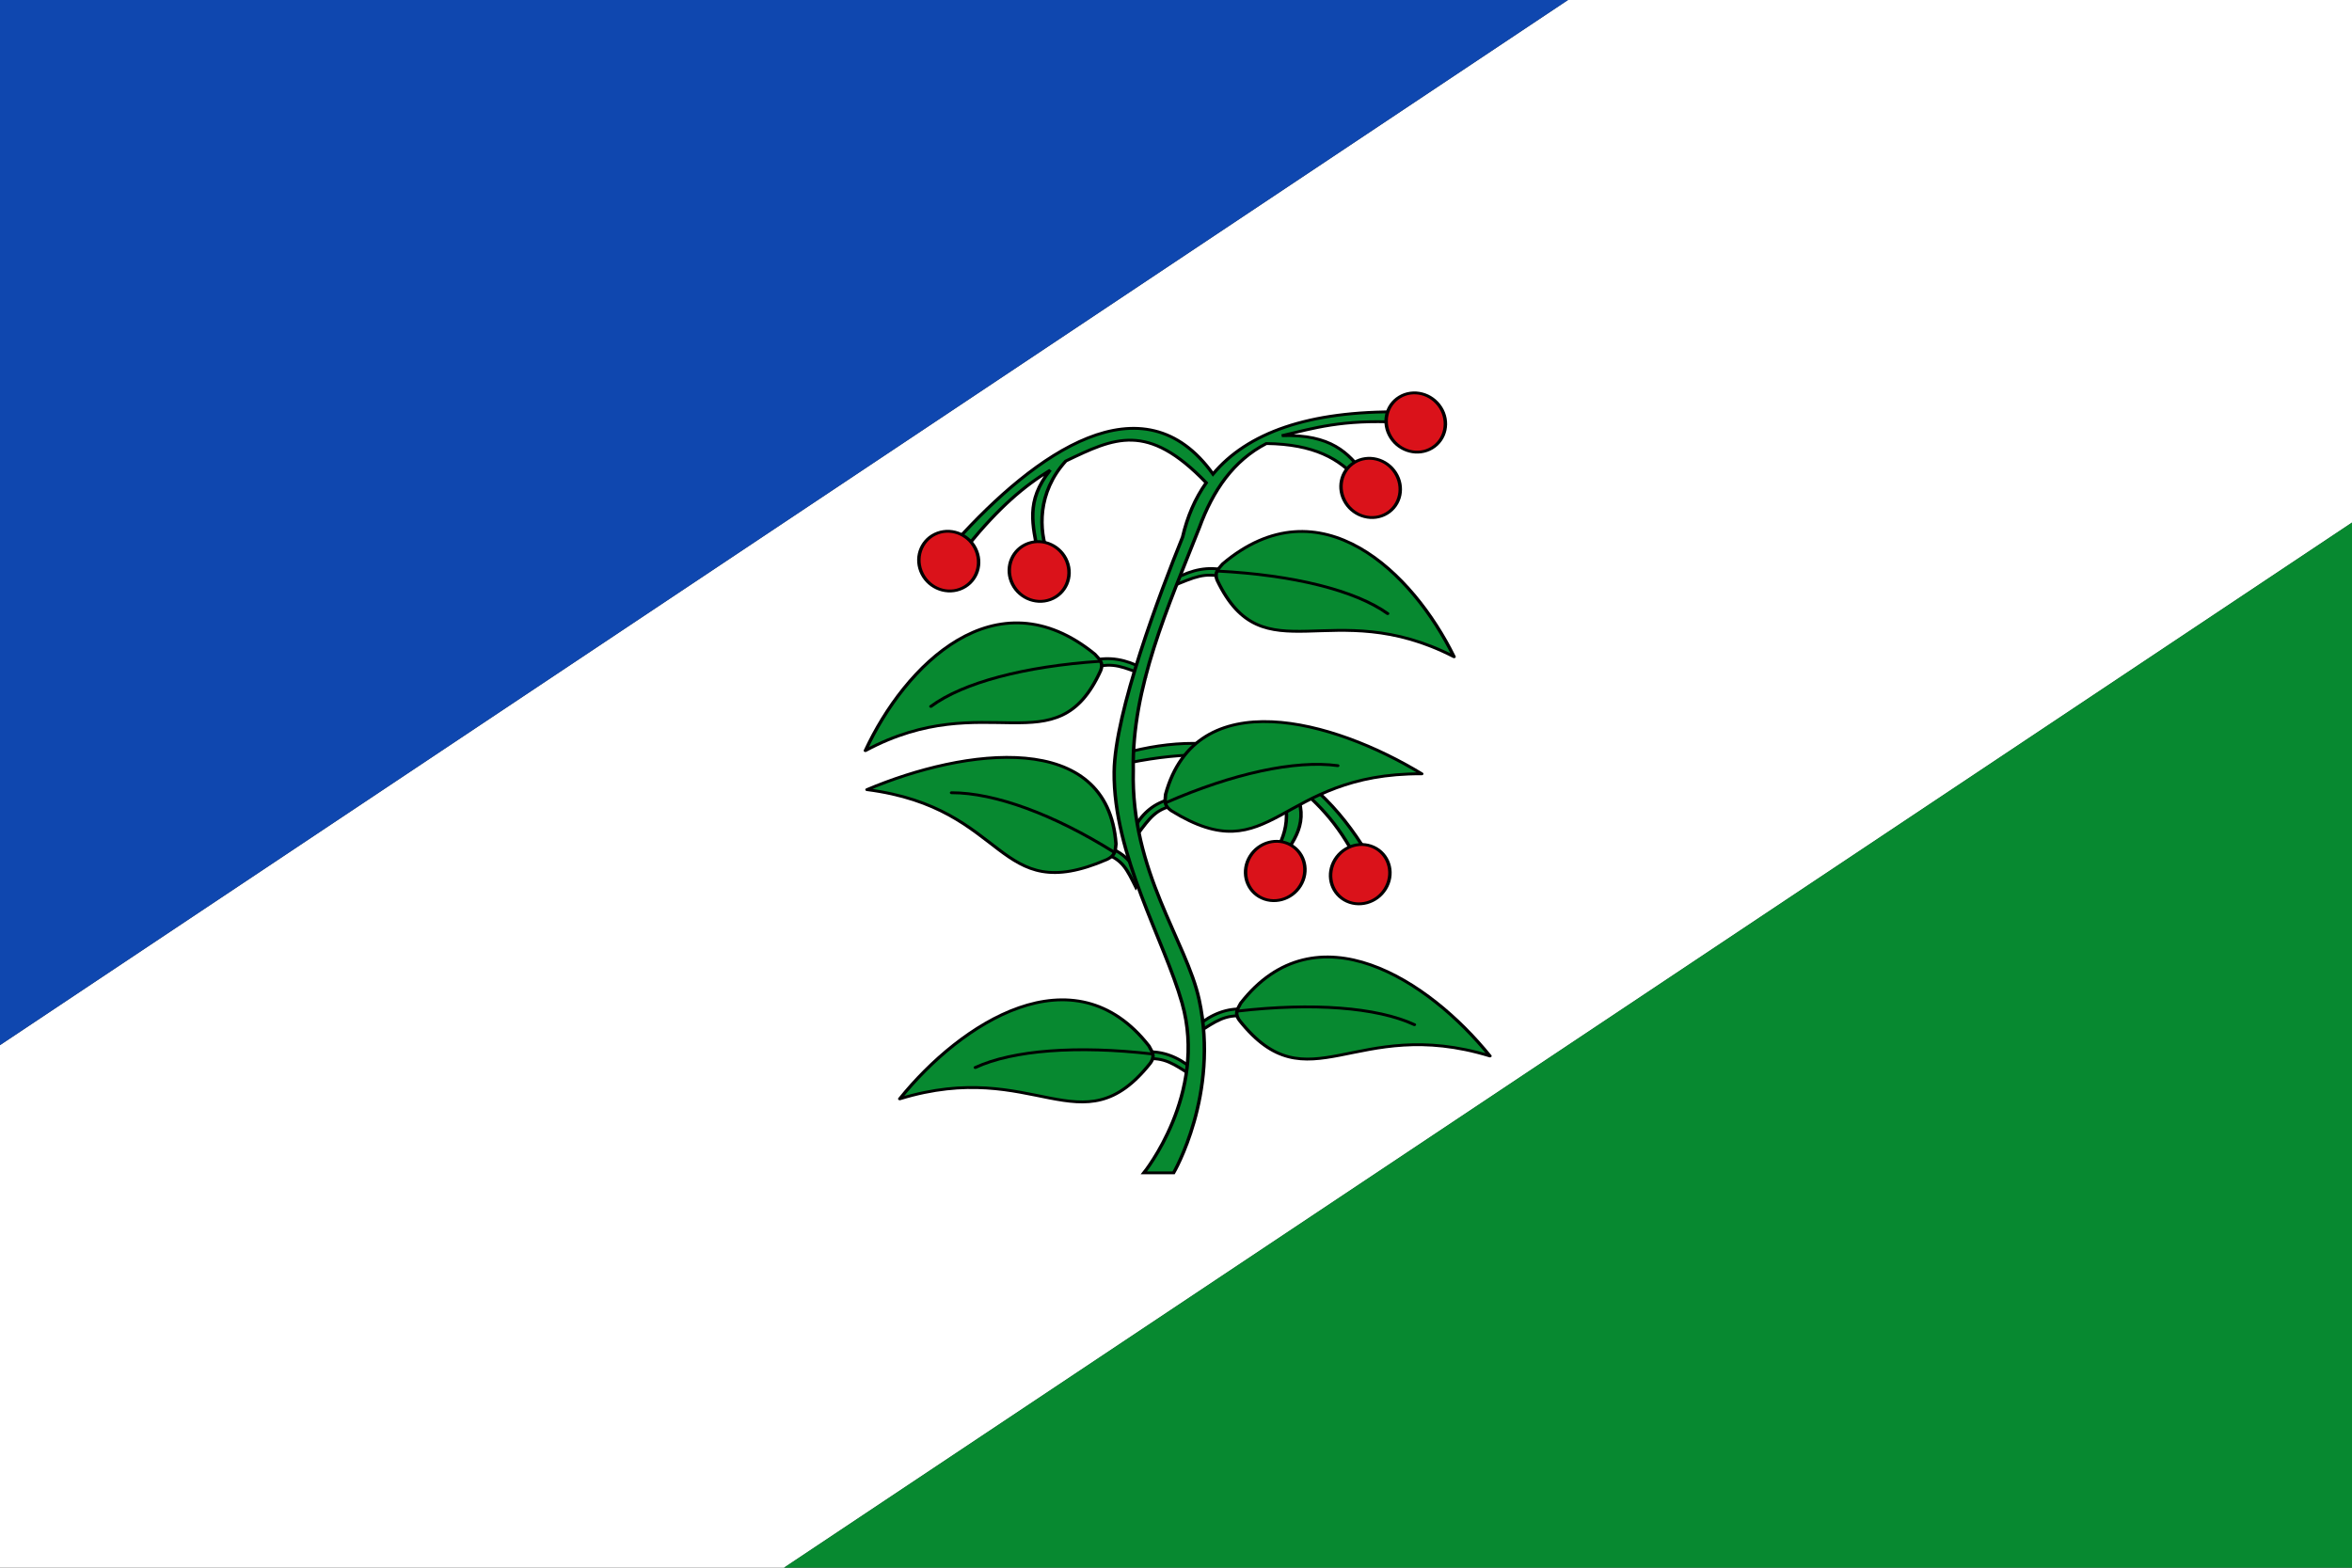
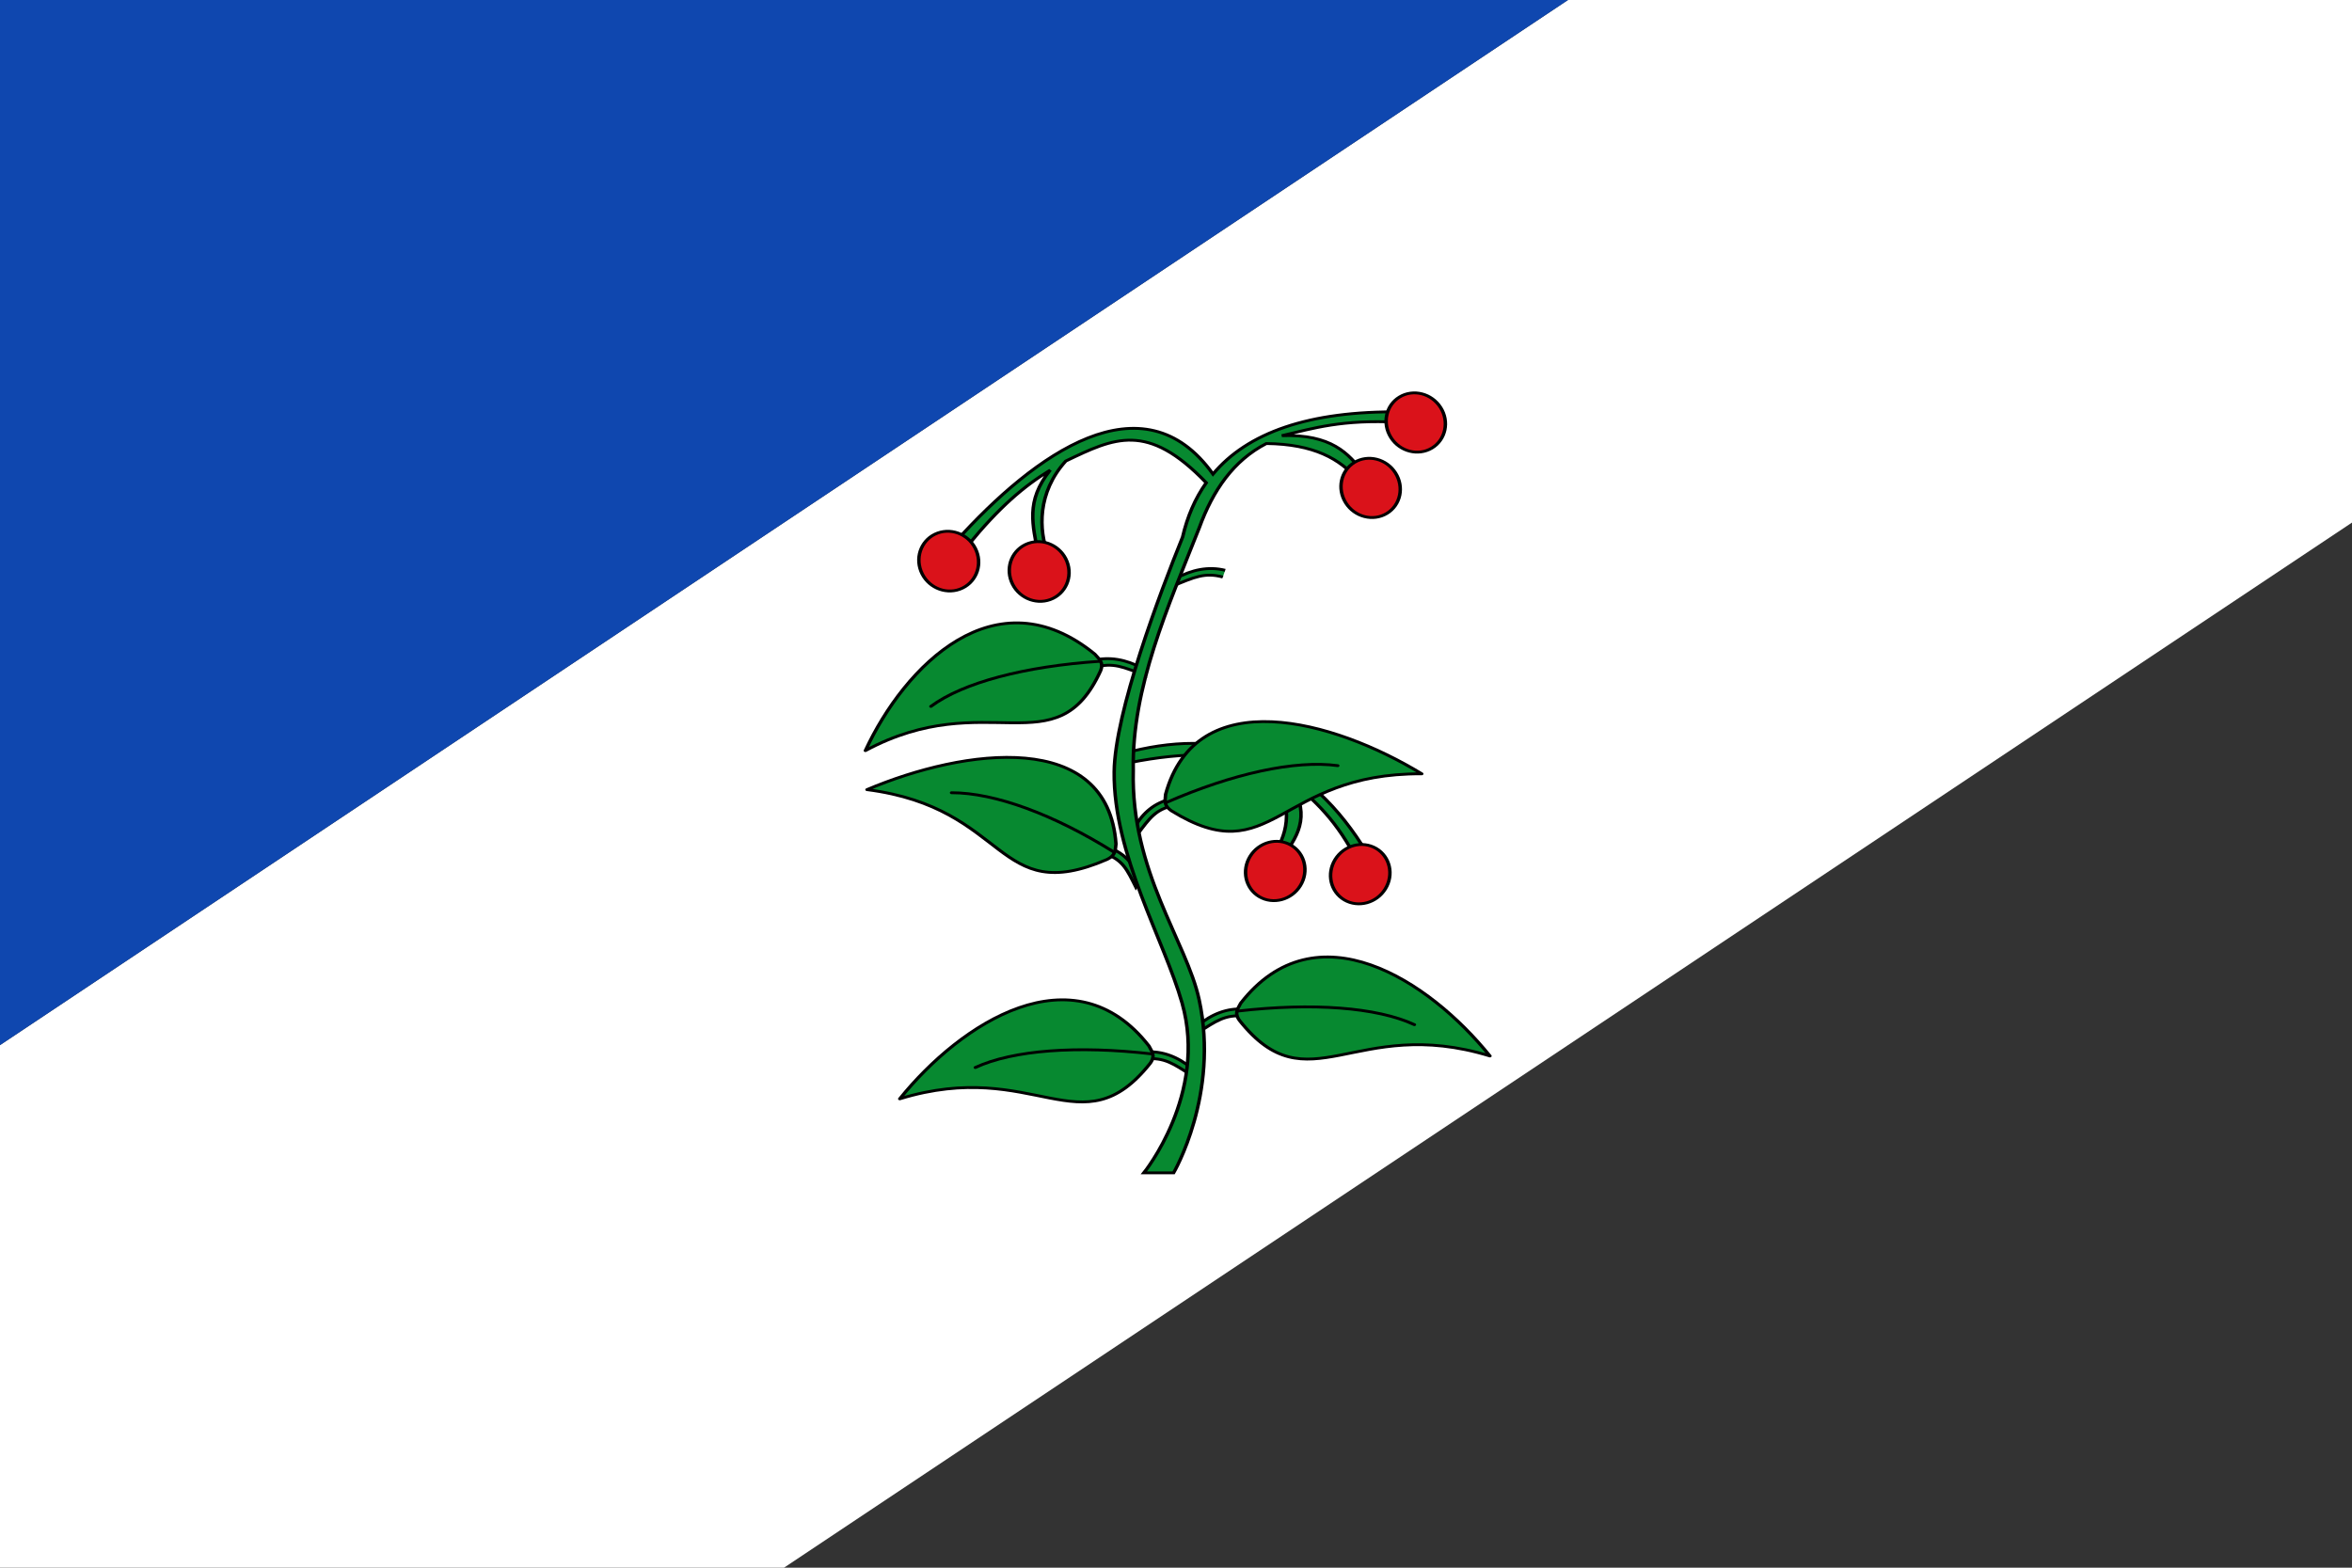
<svg xmlns="http://www.w3.org/2000/svg" xmlns:ns1="http://sodipodi.sourceforge.net/DTD/sodipodi-0.dtd" xmlns:ns2="http://www.inkscape.org/namespaces/inkscape" width="750" height="500" id="svg2416" ns1:version="0.32" ns2:version="0.46" version="1.0" ns1:docname="Bandera d'Arbúcies.svg" ns2:output_extension="org.inkscape.output.svg.inkscape">
  <rect width="100%" height="100%" fill="#333333" stroke="none" />
  <defs id="defs2418">
    <ns2:perspective ns1:type="inkscape:persp3d" ns2:vp_x="0 : 526.18109 : 1" ns2:vp_y="0 : 1000 : 0" ns2:vp_z="744.09448 : 526.18109 : 1" ns2:persp3d-origin="372.04724 : 350.78739 : 1" id="perspective2424" />
  </defs>
  <ns1:namedview id="base" pagecolor="#ffffff" bordercolor="#666666" borderopacity="1.0" gridtolerance="10000" guidetolerance="10" objecttolerance="10" ns2:pageopacity="0.0" ns2:pageshadow="2" ns2:zoom="0.49497475" ns2:cx="150.30239" ns2:cy="253.89405" ns2:document-units="px" ns2:current-layer="layer1" showgrid="false" ns2:window-width="1016" ns2:window-height="692" ns2:window-x="0" ns2:window-y="0" showborder="false" ns2:showpageshadow="false" />
  <g ns2:label="Layer 1" ns2:groupmode="layer" id="layer1">
    <path style="fill:#ffffff;stroke:none;stroke-width:2;stroke-miterlimit:4;stroke-opacity:1" d="M 0,333.334 L 500,1.8e-06 L 750,1.8e-06 L 750,166.667 L 250,500 L 0,500 L 0,333.334 z" id="rect2435" ns1:nodetypes="ccccccc" />
    <path style="fill:#0f47af;stroke:none;stroke-width:2;stroke-miterlimit:4;stroke-opacity:1" d="M 500,0 L 0,333.334 L 0,0 L 500,0 z" id="path2391" ns1:nodetypes="cccc" />
-     <path style="fill:#078930;stroke:none;stroke-width:2;stroke-miterlimit:4;stroke-opacity:1" d="M 250,500 L 750,166.666 L 750,500 L 250,500 z" id="path2396" ns1:nodetypes="cccc" />
    <g id="g8554" transform="matrix(-0.622,0,0,0.513,861.656,-94.289)" style="fill:#078930">
      <g id="g8556" transform="matrix(-5.81664e-2,0.998,-0.998,-5.81664e-2,1327.25,168.769)" style="fill:#078930">
        <path style="fill:#078930;fill-rule:evenodd;stroke:#000000;stroke-width:1.769px;stroke-linecap:butt;stroke-linejoin:miter;stroke-opacity:1" id="path8558" d="M 698.905,489.309 C 698.596,498.219 702.914,505.953 710.462,512.602 L 715.031,512.466 C 707.181,503.601 702.736,499.089 703.262,489.386" />
        <g id="g8560" transform="matrix(6.991,0,0,6.991,-3044.6,-3123.66)" style="fill:#078930">
          <g id="g8562" style="fill:#078930">
            <path style="fill:#078930;fill-opacity:1;fill-rule:evenodd;stroke:#000000;stroke-width:0.253;stroke-linecap:butt;stroke-linejoin:round;stroke-miterlimit:4;stroke-dasharray:none;stroke-opacity:1" id="path8564" d="M 538.591,498.598 C 532.116,503.462 526.052,512.118 534.964,517.122 C 535.423,517.268 535.817,517.587 536.506,517.121 C 543.922,511.629 535.487,508.731 538.591,498.598 z" />
            <path style="fill:#078930;fill-opacity:1;fill-rule:evenodd;stroke:#000000;stroke-width:0.253;stroke-linecap:round;stroke-linejoin:round;stroke-miterlimit:4;stroke-dasharray:none;stroke-opacity:1" id="path8566" d="M 535.68,517.298 C 534.597,511.882 534.742,507.143 536.132,504.294" />
          </g>
        </g>
      </g>
      <g id="g8568" transform="matrix(5.81664e-2,0.998,0.998,-5.81664e-2,218.225,142.131)" style="fill:#078930">
        <path style="fill:#078930;fill-rule:evenodd;stroke:#000000;stroke-width:1.769px;stroke-linecap:butt;stroke-linejoin:miter;stroke-opacity:1" id="path8570" d="M 698.905,489.309 C 698.596,498.219 702.914,505.953 710.462,512.602 L 715.031,512.466 C 707.181,503.601 702.736,499.089 703.262,489.386" />
        <g id="g8572" transform="matrix(6.991,0,0,6.991,-3044.6,-3123.66)" style="fill:#078930">
          <g id="g8574" style="fill:#078930">
            <path style="fill:#078930;fill-opacity:1;fill-rule:evenodd;stroke:#000000;stroke-width:0.253;stroke-linecap:butt;stroke-linejoin:round;stroke-miterlimit:4;stroke-dasharray:none;stroke-opacity:1" id="path8576" d="M 538.591,498.598 C 532.116,503.462 526.052,512.118 534.964,517.122 C 535.423,517.268 535.817,517.587 536.506,517.121 C 543.922,511.629 535.487,508.731 538.591,498.598 z" />
            <path style="fill:#078930;fill-opacity:1;fill-rule:evenodd;stroke:#000000;stroke-width:0.253;stroke-linecap:round;stroke-linejoin:round;stroke-miterlimit:4;stroke-dasharray:none;stroke-opacity:1" id="path8578" d="M 535.68,517.298 C 534.597,511.882 534.742,507.143 536.132,504.294" />
          </g>
        </g>
      </g>
      <g id="g8580" transform="matrix(0.437,0.9,-0.9,0.437,951.7,-132.101)" style="fill:#078930">
        <path style="fill:#078930;fill-rule:evenodd;stroke:#000000;stroke-width:1.769px;stroke-linecap:butt;stroke-linejoin:miter;stroke-opacity:1" id="path8582" d="M 698.905,489.309 C 698.596,498.219 702.914,505.953 710.462,512.602 L 715.031,512.466 C 707.181,503.601 702.736,499.089 703.262,489.386" />
        <g id="g8584" transform="matrix(6.991,0,0,6.991,-3044.6,-3123.66)" style="fill:#078930">
          <g id="g8586" style="fill:#078930">
            <path style="fill:#078930;fill-opacity:1;fill-rule:evenodd;stroke:#000000;stroke-width:0.253;stroke-linecap:butt;stroke-linejoin:round;stroke-miterlimit:4;stroke-dasharray:none;stroke-opacity:1" id="path8588" d="M 538.591,498.598 C 532.116,503.462 526.052,512.118 534.964,517.122 C 535.423,517.268 535.817,517.587 536.506,517.121 C 543.922,511.629 535.487,508.731 538.591,498.598 z" />
            <path style="fill:#078930;fill-opacity:1;fill-rule:evenodd;stroke:#000000;stroke-width:0.253;stroke-linecap:round;stroke-linejoin:round;stroke-miterlimit:4;stroke-dasharray:none;stroke-opacity:1" id="path8590" d="M 535.68,517.298 C 534.597,511.882 534.742,507.143 536.132,504.294" />
          </g>
        </g>
      </g>
      <g id="g8592" transform="matrix(-0.568,-0.292,-0.292,0.568,1156.43,644.628)" style="fill:#078930">
        <g id="g8594" transform="matrix(0.526,0.85,-0.85,0.526,383.989,-434.293)" style="fill:#078930">
          <path style="fill:#078930;fill-rule:evenodd;stroke:#000000;stroke-width:2.772px;stroke-linecap:butt;stroke-linejoin:miter;stroke-opacity:1" id="path8596" d="M 644.075,279.692 C 698.574,219.989 768.176,210.632 857.791,267.981 L 850.472,275.3 C 813.664,249.249 789.654,244.526 764.107,237.241 C 798.59,256.722 800.702,279.8 800.702,303.113 L 793.383,306.04 C 792.012,281.449 781.926,257.947 749.469,237.241 C 713.63,237.439 680.412,258.601 648.466,289.939 L 644.075,279.692 z" />
          <path style="opacity:1;fill:#da121a;fill-opacity:1;stroke:#000000;stroke-width:2.772;stroke-linecap:square;stroke-linejoin:round;stroke-miterlimit:4;stroke-dasharray:none;stroke-opacity:1" id="path8598" d="M 827.379,322.243 C 828.487,337.745 818.35,349.459 804.738,348.406 C 791.125,347.354 779.192,333.934 778.084,318.432 C 776.977,302.93 787.114,291.217 800.726,292.269 C 814.339,293.321 826.272,306.741 827.379,322.243 z" />
          <path style="opacity:1;fill:#da121a;fill-opacity:1;stroke:#000000;stroke-width:2.772;stroke-linecap:square;stroke-linejoin:round;stroke-miterlimit:4;stroke-dasharray:none;stroke-opacity:1" id="path8600" d="M 887.474,289.709 C 888.582,305.211 878.444,316.924 864.832,315.872 C 851.22,314.82 839.287,301.4 838.179,285.898 C 837.071,270.396 847.208,258.682 860.821,259.735 C 874.433,260.787 886.366,274.207 887.474,289.709 z" />
        </g>
      </g>
      <g id="g8602" transform="matrix(-0.286,0.958,0.958,0.286,515.705,-129.065)" style="fill:#078930">
        <path style="fill:#078930;fill-rule:evenodd;stroke:#000000;stroke-width:1.769px;stroke-linecap:butt;stroke-linejoin:miter;stroke-opacity:1" id="path8604" d="M 698.905,489.309 C 698.596,498.219 702.914,505.953 710.462,512.602 L 715.031,512.466 C 707.181,503.601 702.736,499.089 703.262,489.386" />
        <g id="g8606" transform="matrix(6.991,0,0,6.991,-3044.6,-3123.66)" style="fill:#078930">
          <g id="g8608" style="fill:#078930">
            <path style="fill:#078930;fill-opacity:1;fill-rule:evenodd;stroke:#000000;stroke-width:0.253;stroke-linecap:butt;stroke-linejoin:round;stroke-miterlimit:4;stroke-dasharray:none;stroke-opacity:1" id="path8610" d="M 538.591,498.598 C 532.116,503.462 526.052,512.118 534.964,517.122 C 535.423,517.268 535.817,517.587 536.506,517.121 C 543.922,511.629 535.487,508.731 538.591,498.598 z" />
            <path style="fill:#078930;fill-opacity:1;fill-rule:evenodd;stroke:#000000;stroke-width:0.253;stroke-linecap:round;stroke-linejoin:round;stroke-miterlimit:4;stroke-dasharray:none;stroke-opacity:1" id="path8612" d="M 535.68,517.298 C 534.597,511.882 534.742,507.143 536.132,504.294" />
          </g>
        </g>
      </g>
      <g id="g8614" transform="matrix(0.257,0.966,0.966,-0.257,104.916,-11.027)" style="fill:#078930">
        <path style="fill:#078930;fill-rule:evenodd;stroke:#000000;stroke-width:1.769px;stroke-linecap:butt;stroke-linejoin:miter;stroke-opacity:1" id="path8616" d="M 698.905,489.309 C 698.596,498.219 702.914,505.953 710.462,512.602 L 715.031,512.466 C 707.181,503.601 702.736,499.089 703.262,489.386" />
        <g id="g8618" transform="matrix(6.991,0,0,6.991,-3044.6,-3123.66)" style="fill:#078930">
          <g id="g8620" style="fill:#078930">
-             <path style="fill:#078930;fill-opacity:1;fill-rule:evenodd;stroke:#000000;stroke-width:0.253;stroke-linecap:butt;stroke-linejoin:round;stroke-miterlimit:4;stroke-dasharray:none;stroke-opacity:1" id="path8622" d="M 538.591,498.598 C 532.116,503.462 526.052,512.118 534.964,517.122 C 535.423,517.268 535.817,517.587 536.506,517.121 C 543.922,511.629 535.487,508.731 538.591,498.598 z" />
-             <path style="fill:#078930;fill-opacity:1;fill-rule:evenodd;stroke:#000000;stroke-width:0.253;stroke-linecap:round;stroke-linejoin:round;stroke-miterlimit:4;stroke-dasharray:none;stroke-opacity:1" id="path8624" d="M 535.68,517.298 C 534.597,511.882 534.742,507.143 536.132,504.294" />
-           </g>
+             </g>
        </g>
      </g>
      <g id="g8626" transform="matrix(-0.275,0.962,-0.962,-0.275,1488.11,56.725)" style="fill:#078930">
        <path style="fill:#078930;fill-rule:evenodd;stroke:#000000;stroke-width:1.769px;stroke-linecap:butt;stroke-linejoin:miter;stroke-opacity:1" id="path8628" d="M 698.905,489.309 C 698.596,498.219 702.914,505.953 710.462,512.602 L 715.031,512.466 C 707.181,503.601 702.736,499.089 703.262,489.386" />
        <g id="g8630" transform="matrix(6.991,0,0,6.991,-3044.6,-3123.66)" style="fill:#078930">
          <g id="g8632" style="fill:#078930">
            <path style="fill:#078930;fill-opacity:1;fill-rule:evenodd;stroke:#000000;stroke-width:0.253;stroke-linecap:butt;stroke-linejoin:round;stroke-miterlimit:4;stroke-dasharray:none;stroke-opacity:1" id="path8634" d="M 538.591,498.598 C 532.116,503.462 526.052,512.118 534.964,517.122 C 535.423,517.268 535.817,517.587 536.506,517.121 C 543.922,511.629 535.487,508.731 538.591,498.598 z" />
            <path style="fill:#078930;fill-opacity:1;fill-rule:evenodd;stroke:#000000;stroke-width:0.253;stroke-linecap:round;stroke-linejoin:round;stroke-miterlimit:4;stroke-dasharray:none;stroke-opacity:1" id="path8636" d="M 535.68,517.298 C 534.597,511.882 534.742,507.143 536.132,504.294" />
          </g>
        </g>
      </g>
      <path style="fill:#078930;fill-rule:evenodd;stroke:#000000;stroke-width:1.769px;stroke-linecap:butt;stroke-linejoin:miter;stroke-opacity:1" id="path8638" d="M 667,439.875 L 668.5,446.312 C 697.222,444.528 711.846,450.034 728.156,454.656 C 702.901,453.655 694.013,465.472 686.188,478.125 L 689.188,482.156 C 698.186,469.269 711.527,459.906 736.094,459.562 C 753.056,470.182 763.544,488.829 770.469,511.906 C 786.469,561.12 805.174,611.336 804.312,662.625 C 805.683,725.607 777.046,768.931 770.562,805.219 C 760.03,864.168 783.625,912.969 783.625,912.969 L 798.875,912.969 C 798.875,912.969 766.033,863.905 779.281,807.406 C 788.432,768.383 814.537,715.179 814.094,663.719 C 813.773,626.493 790.465,552.056 779,517.656 C 776.584,504.979 772.602,493.706 766.906,483.938 C 797.124,445.794 814.054,456.024 838.906,470.438 C 853.619,490.114 852.786,513.415 848.062,528.406 L 853.094,528.281 C 855.76,510.222 859.709,495.465 846.875,476.062 C 860.486,486.169 872.989,499.057 889.094,522.906 L 895.094,520.188 C 854.562,465.817 799.342,417.468 763.438,478.531 C 745.705,452.857 714.51,439.143 667,439.875 z" />
      <g id="g8640" transform="matrix(0,-0.638,-0.638,0,945.37,827.424)" style="fill:#078930">
        <g id="g8642" transform="matrix(0.526,0.85,-0.85,0.526,383.989,-434.293)" style="fill:#078930">
          <path style="opacity:1;fill:#da121a;fill-opacity:1;stroke:#000000;stroke-width:2.772;stroke-linecap:square;stroke-linejoin:round;stroke-miterlimit:4;stroke-dasharray:none;stroke-opacity:1" id="path8644" d="M 823.097,316.423 C 821.969,331.894 810.007,345.305 796.38,346.376 C 782.752,347.448 772.619,335.774 773.747,320.303 C 774.875,304.832 786.837,291.422 800.464,290.35 C 814.092,289.278 824.225,300.952 823.097,316.423 z" />
          <path style="opacity:1;fill:#da121a;fill-opacity:1;stroke:#000000;stroke-width:2.772;stroke-linecap:square;stroke-linejoin:round;stroke-miterlimit:4;stroke-dasharray:none;stroke-opacity:1" id="path8646" d="M 887.505,281.292 C 886.377,296.763 874.415,310.173 860.788,311.245 C 847.16,312.316 837.027,300.643 838.155,285.172 C 839.283,269.701 851.245,256.29 864.872,255.219 C 878.5,254.147 888.633,265.82 887.505,281.292 z" />
        </g>
      </g>
      <g id="g8648" transform="matrix(0.506,-0.389,0.389,0.506,418.213,535.971)" style="fill:#078930">
        <g id="g8650" transform="matrix(0.526,0.85,-0.85,0.526,383.989,-434.293)" style="fill:#078930">
          <path style="opacity:1;fill:#da121a;fill-opacity:1;stroke:#000000;stroke-width:2.772;stroke-linecap:square;stroke-linejoin:round;stroke-miterlimit:4;stroke-dasharray:none;stroke-opacity:1" id="path8652" d="M 830.243,320.578 C 831.006,336.459 820.727,348.747 807.285,348.022 C 793.843,347.298 782.329,333.837 781.567,317.956 C 780.804,302.075 791.083,289.788 804.525,290.512 C 817.966,291.236 829.481,304.697 830.243,320.578 z" />
          <path style="opacity:1;fill:#da121a;fill-opacity:1;stroke:#000000;stroke-width:2.772;stroke-linecap:square;stroke-linejoin:round;stroke-miterlimit:4;stroke-dasharray:none;stroke-opacity:1" id="path8654" d="M 894.651,285.447 C 895.414,301.328 885.135,313.615 871.693,312.891 C 858.251,312.167 846.737,298.706 845.975,282.825 C 845.212,266.944 855.491,254.657 868.933,255.381 C 882.374,256.105 893.889,269.566 894.651,285.447 z" />
        </g>
      </g>
    </g>
  </g>
</svg>